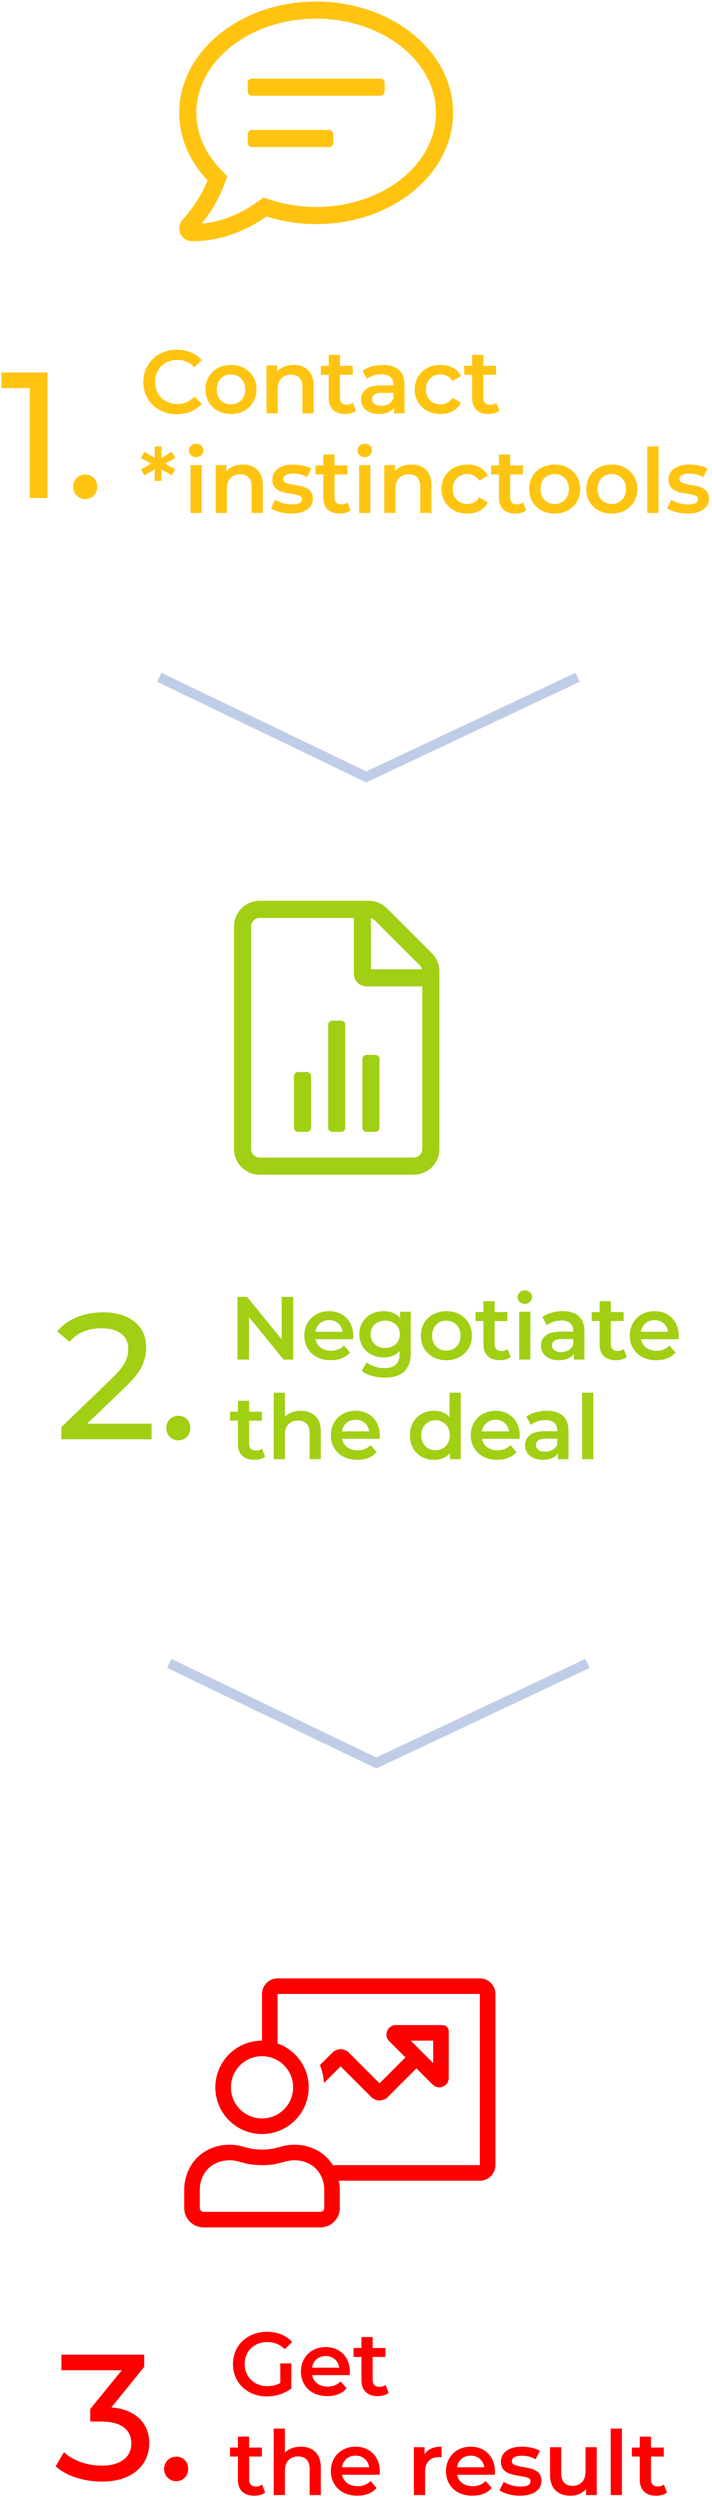
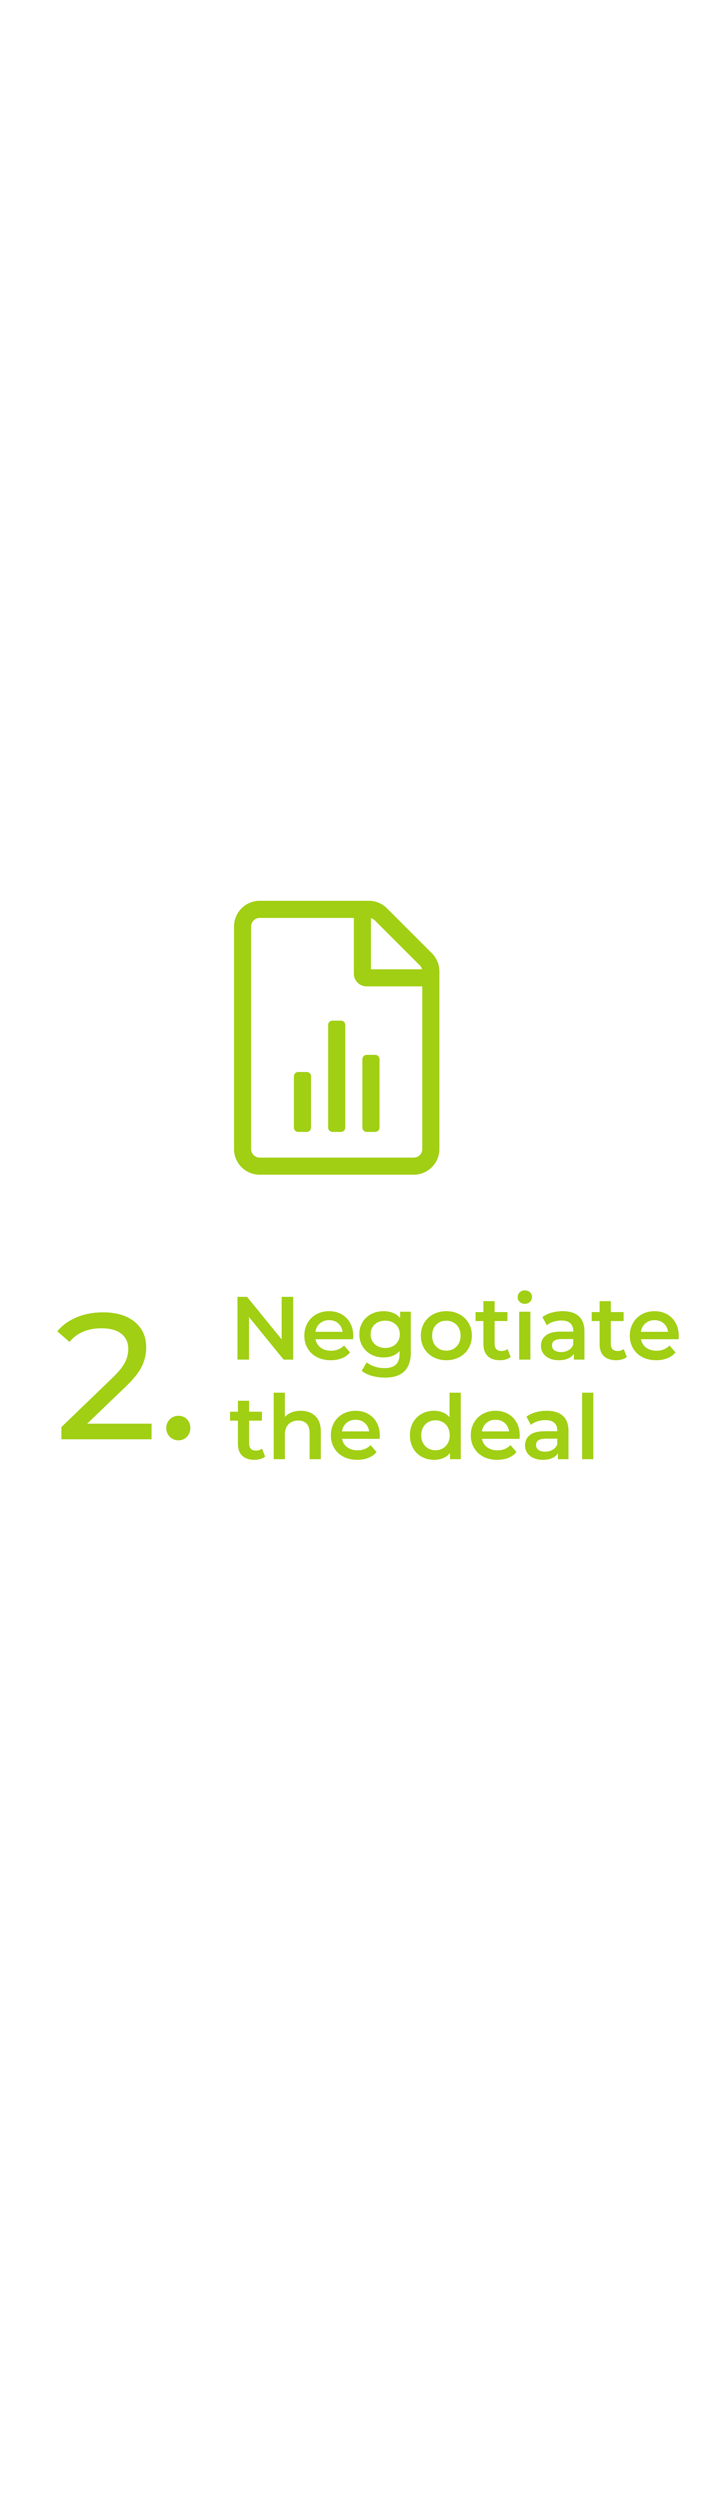
<svg xmlns="http://www.w3.org/2000/svg" viewBox="0 0 143 502">
  <g fill="none" fill-rule="evenodd">
    <g fill="#FFC411" fill-rule="nonzero">
-       <path d="M35.524 83.18c-1.272 0-2.421-.279-3.447-.837a6.17 6.17 0 0 1-2.412-2.313c-.582-.984-.873-2.094-.873-3.33 0-1.236.294-2.346.882-3.33a6.235 6.235 0 0 1 2.421-2.313c1.026-.558 2.175-.837 3.447-.837 1.032 0 1.974.18 2.826.54.852.36 1.572.882 2.16 1.566l-1.512 1.422c-.912-.984-2.034-1.476-3.366-1.476-.864 0-1.638.189-2.322.567a4.085 4.085 0 0 0-1.602 1.575c-.384.672-.576 1.434-.576 2.286 0 .852.192 1.614.576 2.286a4.085 4.085 0 0 0 1.602 1.575c.684.378 1.458.567 2.322.567 1.332 0 2.454-.498 3.366-1.494l1.512 1.44a5.749 5.749 0 0 1-2.169 1.566c-.858.36-1.803.54-2.835.54ZM46.38 83.126c-.972 0-1.848-.21-2.628-.63a4.594 4.594 0 0 1-1.827-1.755c-.438-.75-.657-1.599-.657-2.547 0-.948.219-1.794.657-2.538a4.612 4.612 0 0 1 1.827-1.746c.78-.42 1.656-.63 2.628-.63.984 0 1.866.21 2.646.63a4.612 4.612 0 0 1 1.827 1.746c.438.744.657 1.59.657 2.538 0 .948-.22 1.797-.657 2.547a4.594 4.594 0 0 1-1.827 1.755c-.78.42-1.662.63-2.646.63Zm0-1.926c.828 0 1.512-.276 2.052-.828.54-.552.81-1.278.81-2.178 0-.9-.27-1.626-.81-2.178s-1.224-.828-2.052-.828c-.828 0-1.51.276-2.043.828-.534.552-.801 1.278-.801 2.178 0 .9.267 1.626.8 2.178.535.552 1.216.828 2.044.828ZM58.982 73.28c1.212 0 2.184.354 2.916 1.062.732.708 1.098 1.758 1.098 3.15V83h-2.25v-5.22c0-.84-.198-1.473-.594-1.899-.396-.426-.96-.639-1.692-.639-.828 0-1.482.249-1.962.747s-.72 1.215-.72 2.151V83h-2.25v-9.612h2.142v1.242c.372-.444.84-.78 1.404-1.008.564-.228 1.2-.342 1.908-.342ZM71.494 82.478a2.649 2.649 0 0 1-.963.486 4.337 4.337 0 0 1-1.197.162c-1.056 0-1.872-.276-2.448-.828-.576-.552-.864-1.356-.864-2.412V75.26h-1.584v-1.8h1.584v-2.196h2.25v2.196h2.574v1.8h-2.574v4.572c0 .468.114.825.342 1.071.228.246.558.369.99.369.504 0 .924-.132 1.26-.396l.63 1.602ZM76.878 73.28c1.416 0 2.499.339 3.249 1.017.75.678 1.125 1.701 1.125 3.069V83h-2.124v-1.17c-.276.42-.67.741-1.18.963-.51.222-1.124.333-1.844.333s-1.35-.123-1.89-.369c-.54-.246-.957-.588-1.251-1.026a2.604 2.604 0 0 1-.441-1.485c0-.864.32-1.557.963-2.079.642-.522 1.653-.783 3.033-.783h2.484v-.144c0-.672-.201-1.188-.603-1.548-.402-.36-1-.54-1.791-.54a5.17 5.17 0 0 0-1.593.252 3.913 3.913 0 0 0-1.323.702l-.882-1.638c.504-.384 1.11-.678 1.818-.882a8.089 8.089 0 0 1 2.25-.306Zm-.306 8.208c.564 0 1.065-.129 1.503-.387.438-.258.747-.627.927-1.107v-1.116H76.68c-1.296 0-1.944.426-1.944 1.278 0 .408.162.732.486.972.324.24.774.36 1.35.36ZM88.49 83.126c-.997 0-1.89-.21-2.683-.63a4.626 4.626 0 0 1-1.854-1.755c-.444-.75-.666-1.599-.666-2.547 0-.948.222-1.794.666-2.538a4.66 4.66 0 0 1 1.845-1.746c.786-.42 1.683-.63 2.691-.63.948 0 1.78.192 2.493.576a3.737 3.737 0 0 1 1.611 1.656l-1.728 1.008a2.745 2.745 0 0 0-1.035-.999 2.83 2.83 0 0 0-1.359-.333c-.84 0-1.536.273-2.088.819-.552.546-.828 1.275-.828 2.187 0 .912.273 1.641.82 2.187.545.546 1.244.819 2.096.819a2.83 2.83 0 0 0 1.36-.333 2.745 2.745 0 0 0 1.034-.999l1.728 1.008a3.895 3.895 0 0 1-1.629 1.665c-.714.39-1.539.585-2.475.585ZM100.3 82.478a2.649 2.649 0 0 1-.964.486 4.337 4.337 0 0 1-1.197.162c-1.056 0-1.872-.276-2.448-.828-.576-.552-.864-1.356-.864-2.412V75.26h-1.584v-1.8h1.584v-2.196h2.25v2.196h2.574v1.8h-2.574v4.572c0 .468.114.825.342 1.071.228.246.558.369.99.369.504 0 .924-.132 1.26-.396l.63 1.602ZM33.148 93.1l2.052 1.134-.702 1.224-2.088-1.224.018 2.322H31.06l.018-2.304-2.07 1.206-.72-1.224 2.07-1.134-2.07-1.134.72-1.242 2.07 1.224-.018-2.304h1.368l-.018 2.322 2.088-1.242.702 1.242zM38.262 93.388h2.25V103h-2.25v-9.612Zm1.134-1.584c-.408 0-.75-.129-1.026-.387a1.264 1.264 0 0 1-.414-.963c0-.384.138-.705.414-.963a1.445 1.445 0 0 1 1.026-.387c.408 0 .75.123 1.026.369s.414.555.414.927c0 .396-.135.729-.405.999s-.615.405-1.035.405ZM48.776 93.28c1.212 0 2.184.354 2.916 1.062.732.708 1.098 1.758 1.098 3.15V103h-2.25v-5.22c0-.84-.198-1.473-.594-1.899-.396-.426-.96-.639-1.692-.639-.828 0-1.482.249-1.962.747s-.72 1.215-.72 2.151V103h-2.25v-9.612h2.142v1.242c.372-.444.84-.78 1.404-1.008.564-.228 1.2-.342 1.908-.342ZM58.48 103.126c-.78 0-1.542-.102-2.286-.306-.744-.204-1.338-.462-1.782-.774l.864-1.71c.432.288.95.519 1.557.693a6.469 6.469 0 0 0 1.79.261c1.345 0 2.017-.354 2.017-1.062 0-.336-.171-.57-.513-.702-.342-.132-.891-.258-1.647-.378-.792-.12-1.437-.258-1.935-.414a2.97 2.97 0 0 1-1.296-.819c-.366-.39-.55-.933-.55-1.629 0-.912.382-1.641 1.144-2.187.762-.546 1.79-.819 3.087-.819.66 0 1.32.075 1.98.225.66.15 1.2.351 1.62.603l-.864 1.71c-.816-.48-1.734-.72-2.754-.72-.66 0-1.161.099-1.503.297-.342.198-.513.459-.513.783 0 .36.183.615.549.765.366.15.933.291 1.7.423.769.12 1.399.258 1.89.414.493.156.916.42 1.27.792.354.372.53.9.53 1.584 0 .9-.39 1.62-1.17 2.16-.78.54-1.841.81-3.185.81ZM70.416 102.478a2.649 2.649 0 0 1-.963.486 4.337 4.337 0 0 1-1.197.162c-1.056 0-1.872-.276-2.448-.828-.576-.552-.864-1.356-.864-2.412V95.26H63.36v-1.8h1.584v-2.196h2.25v2.196h2.574v1.8h-2.574v4.572c0 .468.114.825.342 1.071.228.246.558.369.99.369.504 0 .924-.132 1.26-.396l.63 1.602ZM72.127 93.388h2.25V103h-2.25v-9.612Zm1.134-1.584c-.408 0-.75-.129-1.026-.387a1.264 1.264 0 0 1-.414-.963c0-.384.138-.705.414-.963a1.445 1.445 0 0 1 1.026-.387c.408 0 .75.123 1.026.369s.414.555.414.927c0 .396-.135.729-.405.999s-.615.405-1.035.405ZM82.641 93.28c1.212 0 2.184.354 2.916 1.062.732.708 1.098 1.758 1.098 3.15V103h-2.25v-5.22c0-.84-.198-1.473-.594-1.899-.396-.426-.96-.639-1.692-.639-.828 0-1.482.249-1.962.747s-.72 1.215-.72 2.151V103h-2.25v-9.612h2.142v1.242c.372-.444.84-.78 1.404-1.008.564-.228 1.2-.342 1.908-.342ZM93.875 103.126c-.996 0-1.89-.21-2.682-.63a4.626 4.626 0 0 1-1.854-1.755c-.444-.75-.666-1.599-.666-2.547 0-.948.222-1.794.666-2.538a4.66 4.66 0 0 1 1.845-1.746c.786-.42 1.683-.63 2.691-.63.948 0 1.78.192 2.493.576a3.737 3.737 0 0 1 1.611 1.656l-1.728 1.008a2.745 2.745 0 0 0-1.035-.999 2.83 2.83 0 0 0-1.359-.333c-.84 0-1.536.273-2.088.819-.552.546-.828 1.275-.828 2.187 0 .912.273 1.641.82 2.187.545.546 1.244.819 2.096.819a2.83 2.83 0 0 0 1.36-.333 2.745 2.745 0 0 0 1.034-.999l1.728 1.008a3.895 3.895 0 0 1-1.629 1.665c-.714.39-1.539.585-2.475.585ZM105.685 102.478a2.649 2.649 0 0 1-.963.486 4.337 4.337 0 0 1-1.197.162c-1.056 0-1.872-.276-2.448-.828-.576-.552-.864-1.356-.864-2.412V95.26H98.63v-1.8h1.584v-2.196h2.25v2.196h2.574v1.8h-2.574v4.572c0 .468.114.825.342 1.071.228.246.558.369.99.369.504 0 .924-.132 1.26-.396l.63 1.602ZM111.393 103.126c-.972 0-1.848-.21-2.628-.63a4.594 4.594 0 0 1-1.827-1.755c-.438-.75-.657-1.599-.657-2.547 0-.948.22-1.794.657-2.538a4.612 4.612 0 0 1 1.827-1.746c.78-.42 1.656-.63 2.628-.63.984 0 1.866.21 2.646.63a4.612 4.612 0 0 1 1.827 1.746c.438.744.657 1.59.657 2.538 0 .948-.219 1.797-.657 2.547a4.594 4.594 0 0 1-1.827 1.755c-.78.42-1.662.63-2.646.63Zm0-1.926c.828 0 1.512-.276 2.052-.828.54-.552.81-1.278.81-2.178 0-.9-.27-1.626-.81-2.178s-1.224-.828-2.052-.828c-.828 0-1.509.276-2.043.828-.534.552-.8 1.278-.8 2.178 0 .9.266 1.626.8 2.178s1.215.828 2.043.828ZM122.86 103.126c-.971 0-1.847-.21-2.627-.63a4.594 4.594 0 0 1-1.827-1.755c-.438-.75-.657-1.599-.657-2.547 0-.948.219-1.794.657-2.538a4.612 4.612 0 0 1 1.827-1.746c.78-.42 1.656-.63 2.628-.63.984 0 1.866.21 2.646.63a4.612 4.612 0 0 1 1.827 1.746c.438.744.657 1.59.657 2.538 0 .948-.22 1.797-.657 2.547a4.594 4.594 0 0 1-1.827 1.755c-.78.42-1.662.63-2.646.63Zm0-1.926c.829 0 1.513-.276 2.053-.828.54-.552.81-1.278.81-2.178 0-.9-.27-1.626-.81-2.178s-1.224-.828-2.052-.828c-.828 0-1.51.276-2.043.828-.534.552-.801 1.278-.801 2.178 0 .9.267 1.626.8 2.178.535.552 1.216.828 2.044.828ZM130.009 89.644h2.25V103h-2.25zM138.039 103.126c-.78 0-1.542-.102-2.286-.306-.744-.204-1.338-.462-1.782-.774l.864-1.71c.432.288.95.519 1.557.693a6.469 6.469 0 0 0 1.79.261c1.345 0 2.017-.354 2.017-1.062 0-.336-.171-.57-.513-.702-.342-.132-.891-.258-1.647-.378-.792-.12-1.437-.258-1.935-.414a2.97 2.97 0 0 1-1.296-.819c-.366-.39-.55-.933-.55-1.629 0-.912.382-1.641 1.144-2.187.762-.546 1.79-.819 3.087-.819.66 0 1.32.075 1.98.225.66.15 1.2.351 1.62.603l-.864 1.71c-.816-.48-1.734-.72-2.754-.72-.66 0-1.161.099-1.503.297-.342.198-.513.459-.513.783 0 .36.183.615.549.765.366.15.933.291 1.7.423.769.12 1.399.258 1.89.414.493.156.916.42 1.27.792.354.372.53.9.53 1.584 0 .9-.39 1.62-1.17 2.16-.78.54-1.841.81-3.185.81ZM66.078 26.094H50.61a.862.862 0 0 0-.859.86v1.718c0 .473.387.86.86.86h15.468c.473 0 .86-.387.86-.86v-1.719a.862.862 0 0 0-.86-.86ZM76.391 15.78H50.609a.862.862 0 0 0-.859.86v1.718c0 .473.387.86.86.86h25.78c.473 0 .86-.387.86-.86v-1.718a.862.862 0 0 0-.86-.86ZM63.5.313c-15.19 0-27.5 10-27.5 22.343 0 5.114 2.138 9.797 5.683 13.568-1.601 4.232-4.931 7.82-4.985 7.863a2.578 2.578 0 0 0 1.88 4.35c6.607 0 11.816-2.76 14.942-4.973A33.18 33.18 0 0 0 63.5 45C78.69 45 91 35 91 22.656 91 10.314 78.69.313 63.5.313Zm0 41.25a29.63 29.63 0 0 1-8.938-1.375l-1.632-.516-1.397.988c-2.47 1.751-6.284 3.792-11.021 4.254 1.289-1.622 3.2-4.34 4.382-7.477l.763-2.008-1.471-1.569c-3.105-3.287-4.749-7.165-4.749-11.204 0-10.42 10.796-18.906 24.063-18.906s24.062 8.486 24.062 18.906c0 10.42-10.795 18.907-24.062 18.907ZM9.54 74.8V100H5.976V77.932H.288V74.8zM17.14 100.216a2.387 2.387 0 0 1-1.728-.702c-.48-.468-.72-1.062-.72-1.782 0-.696.24-1.278.72-1.746a2.387 2.387 0 0 1 1.728-.702c.672 0 1.236.228 1.692.684.456.456.684 1.044.684 1.764s-.234 1.314-.702 1.782a2.285 2.285 0 0 1-1.674.702Z" />
-     </g>
-     <path stroke="#809CD0" stroke-width="2" d="m116 136-42.434 20L32 136M118 334l-42.434 20L34 334" opacity=".5" />
+       </g>
    <g fill="#A0CF13" fill-rule="nonzero">
      <path d="M58.888 260.4V273h-1.926l-6.948-8.532V273h-2.322v-12.6h1.926l6.948 8.532V260.4zM70.95 268.248c0 .156-.012.378-.036.666h-7.542c.132.708.477 1.269 1.035 1.683.558.414 1.25.621 2.079.621 1.056 0 1.926-.348 2.61-1.044l1.206 1.386a4.063 4.063 0 0 1-1.638 1.17c-.66.264-1.404.396-2.232.396-1.056 0-1.986-.21-2.79-.63a4.537 4.537 0 0 1-1.863-1.755c-.438-.75-.657-1.599-.657-2.547 0-.936.213-1.779.639-2.529a4.533 4.533 0 0 1 1.773-1.755c.756-.42 1.608-.63 2.556-.63.936 0 1.773.207 2.51.621a4.398 4.398 0 0 1 1.729 1.746c.414.75.62 1.617.62 2.601Zm-4.86-3.168c-.72 0-1.33.213-1.827.639-.498.426-.801.993-.91 1.701h5.455c-.096-.696-.39-1.26-.882-1.692-.492-.432-1.104-.648-1.836-.648ZM82.508 263.388v8.154c0 3.384-1.728 5.076-5.184 5.076a9.62 9.62 0 0 1-2.628-.351c-.828-.234-1.512-.573-2.052-1.017l1.008-1.692c.42.348.95.627 1.593.837.642.21 1.293.315 1.953.315 1.056 0 1.83-.24 2.322-.72s.738-1.212.738-2.196v-.504c-.384.42-.852.738-1.404.954a4.948 4.948 0 0 1-1.818.324c-.912 0-1.737-.195-2.475-.585a4.395 4.395 0 0 1-1.746-1.647c-.426-.708-.64-1.518-.64-2.43 0-.912.214-1.719.64-2.421a4.351 4.351 0 0 1 1.746-1.629c.738-.384 1.563-.576 2.475-.576.696 0 1.329.114 1.899.342.57.228 1.047.576 1.43 1.044v-1.278h2.143Zm-5.13 7.272c.852 0 1.55-.255 2.097-.765.546-.51.819-1.173.819-1.989 0-.804-.273-1.458-.82-1.962-.545-.504-1.244-.756-2.096-.756-.864 0-1.57.252-2.115.756-.546.504-.82 1.158-.82 1.962 0 .816.274 1.479.82 1.989.546.51 1.25.765 2.115.765ZM89.638 273.126c-.972 0-1.848-.21-2.628-.63a4.594 4.594 0 0 1-1.827-1.755c-.438-.75-.657-1.599-.657-2.547 0-.948.219-1.794.657-2.538a4.612 4.612 0 0 1 1.827-1.746c.78-.42 1.656-.63 2.628-.63.984 0 1.866.21 2.646.63a4.612 4.612 0 0 1 1.827 1.746c.438.744.657 1.59.657 2.538 0 .948-.22 1.797-.657 2.547a4.594 4.594 0 0 1-1.827 1.755c-.78.42-1.662.63-2.646.63Zm0-1.926c.828 0 1.512-.276 2.052-.828.54-.552.81-1.278.81-2.178 0-.9-.27-1.626-.81-2.178s-1.224-.828-2.052-.828c-.828 0-1.51.276-2.043.828-.534.552-.801 1.278-.801 2.178 0 .9.267 1.626.8 2.178.535.552 1.216.828 2.044.828ZM102.564 272.478a2.649 2.649 0 0 1-.963.486 4.337 4.337 0 0 1-1.197.162c-1.056 0-1.872-.276-2.448-.828-.576-.552-.864-1.356-.864-2.412v-4.626h-1.584v-1.8h1.584v-2.196h2.25v2.196h2.574v1.8h-2.574v4.572c0 .468.114.825.342 1.071.228.246.558.369.99.369.504 0 .924-.132 1.26-.396l.63 1.602ZM104.275 263.388h2.25V273h-2.25v-9.612Zm1.134-1.584c-.408 0-.75-.129-1.026-.387a1.264 1.264 0 0 1-.414-.963c0-.384.138-.705.414-.963a1.445 1.445 0 0 1 1.026-.387c.408 0 .75.123 1.026.369s.414.555.414.927c0 .396-.135.729-.405.999s-.615.405-1.035.405ZM113.007 263.28c1.416 0 2.5.339 3.25 1.017.75.678 1.124 1.701 1.124 3.069V273h-2.124v-1.17c-.276.42-.669.741-1.179.963-.51.222-1.125.333-1.845.333s-1.35-.123-1.89-.369c-.54-.246-.957-.588-1.25-1.026a2.604 2.604 0 0 1-.442-1.485c0-.864.321-1.557.963-2.079.642-.522 1.653-.783 3.033-.783h2.484v-.144c0-.672-.2-1.188-.603-1.548-.402-.36-.999-.54-1.79-.54a5.17 5.17 0 0 0-1.594.252 3.913 3.913 0 0 0-1.323.702l-.882-1.638c.504-.384 1.11-.678 1.818-.882a8.089 8.089 0 0 1 2.25-.306Zm-.306 8.208c.564 0 1.065-.129 1.503-.387.438-.258.747-.627.927-1.107v-1.116h-2.322c-1.296 0-1.944.426-1.944 1.278 0 .408.162.732.486.972.324.24.774.36 1.35.36ZM125.897 272.478a2.649 2.649 0 0 1-.963.486 4.337 4.337 0 0 1-1.197.162c-1.056 0-1.872-.276-2.448-.828-.576-.552-.864-1.356-.864-2.412v-4.626h-1.584v-1.8h1.584v-2.196h2.25v2.196h2.574v1.8h-2.574v4.572c0 .468.114.825.342 1.071.228.246.558.369.99.369.504 0 .924-.132 1.26-.396l.63 1.602ZM136.321 268.248c0 .156-.012.378-.036.666h-7.542c.132.708.477 1.269 1.035 1.683.558.414 1.251.621 2.08.621 1.055 0 1.925-.348 2.61-1.044l1.205 1.386a4.063 4.063 0 0 1-1.638 1.17c-.66.264-1.404.396-2.232.396-1.056 0-1.986-.21-2.79-.63a4.537 4.537 0 0 1-1.863-1.755c-.438-.75-.657-1.599-.657-2.547 0-.936.213-1.779.64-2.529a4.533 4.533 0 0 1 1.772-1.755c.756-.42 1.608-.63 2.556-.63.936 0 1.773.207 2.511.621a4.398 4.398 0 0 1 1.728 1.746c.414.75.621 1.617.621 2.601Zm-4.86-3.168c-.72 0-1.329.213-1.827.639-.498.426-.8.993-.909 1.701h5.454c-.096-.696-.39-1.26-.882-1.692-.492-.432-1.104-.648-1.836-.648ZM53.254 292.478a2.649 2.649 0 0 1-.963.486 4.337 4.337 0 0 1-1.197.162c-1.056 0-1.872-.276-2.448-.828-.576-.552-.864-1.356-.864-2.412v-4.626h-1.584v-1.8h1.584v-2.196h2.25v2.196h2.574v1.8h-2.574v4.572c0 .468.114.825.342 1.071.228.246.558.369.99.369.504 0 .924-.132 1.26-.396l.63 1.602ZM60.42 283.28c1.212 0 2.184.354 2.916 1.062.732.708 1.098 1.758 1.098 3.15V293h-2.25v-5.22c0-.84-.198-1.473-.594-1.899-.396-.426-.96-.639-1.692-.639-.828 0-1.482.249-1.962.747s-.72 1.215-.72 2.151V293h-2.25v-13.356h2.25v4.86a3.66 3.66 0 0 1 1.377-.909 5.054 5.054 0 0 1 1.827-.315ZM76.28 288.248c0 .156-.012.378-.036.666h-7.542c.132.708.477 1.269 1.035 1.683.558.414 1.25.621 2.079.621 1.056 0 1.926-.348 2.61-1.044l1.206 1.386a4.063 4.063 0 0 1-1.638 1.17c-.66.264-1.404.396-2.232.396-1.056 0-1.986-.21-2.79-.63a4.537 4.537 0 0 1-1.863-1.755c-.438-.75-.657-1.599-.657-2.547 0-.936.213-1.779.639-2.529a4.533 4.533 0 0 1 1.773-1.755c.756-.42 1.608-.63 2.556-.63.936 0 1.773.207 2.51.621a4.398 4.398 0 0 1 1.729 1.746c.414.75.62 1.617.62 2.601Zm-4.86-3.168c-.72 0-1.33.213-1.827.639-.498.426-.801.993-.91 1.701h5.455c-.096-.696-.39-1.26-.882-1.692-.492-.432-1.104-.648-1.836-.648ZM92.538 279.644V293h-2.16v-1.242A3.481 3.481 0 0 1 89 292.784a4.65 4.65 0 0 1-1.81.342c-.923 0-1.754-.204-2.492-.612a4.397 4.397 0 0 1-1.737-1.737c-.42-.75-.63-1.611-.63-2.583 0-.972.21-1.83.63-2.574.42-.744.999-1.32 1.737-1.728.738-.408 1.569-.612 2.493-.612a4.57 4.57 0 0 1 1.746.324c.528.216.978.54 1.35.972v-4.932h2.25ZM87.462 291.2c.54 0 1.026-.123 1.458-.369a2.667 2.667 0 0 0 1.026-1.053c.252-.456.378-.984.378-1.584 0-.6-.126-1.128-.378-1.584a2.667 2.667 0 0 0-1.026-1.053 2.894 2.894 0 0 0-1.458-.369c-.54 0-1.026.123-1.458.369a2.667 2.667 0 0 0-1.026 1.053c-.252.456-.378.984-.378 1.584 0 .6.126 1.128.378 1.584.252.456.594.807 1.026 1.053.432.246.918.369 1.458.369ZM104.383 288.248c0 .156-.012.378-.036.666h-7.542c.132.708.477 1.269 1.035 1.683.558.414 1.251.621 2.08.621 1.055 0 1.925-.348 2.61-1.044l1.205 1.386a4.063 4.063 0 0 1-1.638 1.17c-.66.264-1.404.396-2.232.396-1.056 0-1.986-.21-2.79-.63a4.537 4.537 0 0 1-1.863-1.755c-.438-.75-.657-1.599-.657-2.547 0-.936.213-1.779.64-2.529a4.533 4.533 0 0 1 1.772-1.755c.756-.42 1.608-.63 2.556-.63.936 0 1.773.207 2.511.621a4.398 4.398 0 0 1 1.728 1.746c.414.75.621 1.617.621 2.601Zm-4.86-3.168c-.72 0-1.329.213-1.827.639-.498.426-.8.993-.909 1.701h5.454c-.096-.696-.39-1.26-.882-1.692-.492-.432-1.104-.648-1.836-.648ZM109.803 283.28c1.416 0 2.5.339 3.25 1.017.75.678 1.124 1.701 1.124 3.069V293h-2.124v-1.17c-.276.42-.669.741-1.179.963-.51.222-1.125.333-1.845.333s-1.35-.123-1.89-.369c-.54-.246-.957-.588-1.25-1.026a2.604 2.604 0 0 1-.442-1.485c0-.864.321-1.557.963-2.079.642-.522 1.653-.783 3.033-.783h2.484v-.144c0-.672-.2-1.188-.603-1.548-.402-.36-.999-.54-1.79-.54a5.17 5.17 0 0 0-1.594.252 3.913 3.913 0 0 0-1.323.702l-.882-1.638c.504-.384 1.11-.678 1.818-.882a8.089 8.089 0 0 1 2.25-.306Zm-.306 8.208c.564 0 1.065-.129 1.503-.387.438-.258.747-.627.927-1.107v-1.116h-2.322c-1.296 0-1.944.426-1.944 1.278 0 .408.162.732.486.972.324.24.774.36 1.35.36ZM116.915 279.644h2.25V293h-2.25zM61.61 215.25h-1.72a.862.862 0 0 0-.859.86v10.312c0 .473.387.86.86.86h1.718c.473 0 .86-.387.86-.86v-10.313a.862.862 0 0 0-.86-.859Zm6.874-10.312h-1.718a.862.862 0 0 0-.86.859v20.625c0 .473.387.86.86.86h1.718c.473 0 .86-.387.86-.86v-20.625a.862.862 0 0 0-.86-.86Zm4.297 7.734v13.75c0 .473.387.86.86.86h1.718c.473 0 .86-.387.86-.86v-13.75a.862.862 0 0 0-.86-.86h-1.718a.862.862 0 0 0-.86.86ZM86.735 191.4l-9.01-9.01a5.156 5.156 0 0 0-3.64-1.515h-21.93A5.173 5.173 0 0 0 47 186.041v44.679a5.157 5.157 0 0 0 5.155 5.155h30.94a5.157 5.157 0 0 0 5.155-5.155v-35.668a5.18 5.18 0 0 0-1.515-3.652Zm-12.232-7.024c.3.075.57.226.795.451l9.01 9.01c.226.226.377.495.452.796H74.503v-10.257Zm10.31 46.344c0 .945-.773 1.719-1.718 1.719h-30.94a1.724 1.724 0 0 1-1.719-1.72v-44.678c0-.945.774-1.728 1.72-1.728h18.91v11.179c0 1.429 1.15 2.57 2.578 2.57h11.17v32.658ZM30.44 285.868V289H12.332v-2.448l10.26-9.9c1.248-1.2 2.088-2.238 2.52-3.114.432-.876.648-1.758.648-2.646 0-1.32-.462-2.346-1.386-3.078-.924-.732-2.25-1.098-3.978-1.098-2.784 0-4.932.912-6.444 2.736l-2.448-2.124c.984-1.2 2.274-2.136 3.87-2.808 1.596-.672 3.378-1.008 5.346-1.008 2.64 0 4.74.63 6.3 1.89 1.56 1.26 2.34 2.97 2.34 5.13a8.708 8.708 0 0 1-.864 3.816c-.576 1.2-1.668 2.568-3.276 4.104l-7.704 7.416H30.44ZM35.844 289.216a2.387 2.387 0 0 1-1.728-.702c-.48-.468-.72-1.062-.72-1.782 0-.696.24-1.278.72-1.746a2.387 2.387 0 0 1 1.728-.702c.672 0 1.236.228 1.692.684.456.456.684 1.044.684 1.764s-.234 1.314-.702 1.782a2.285 2.285 0 0 1-1.674.702Z" />
    </g>
    <g fill="red" fill-rule="nonzero">
-       <path d="M56.296 474.556h2.214v5.022a7.04 7.04 0 0 1-2.268 1.188 8.702 8.702 0 0 1-2.664.414c-1.284 0-2.442-.279-3.474-.837a6.218 6.218 0 0 1-2.43-2.313c-.588-.984-.882-2.094-.882-3.33 0-1.236.294-2.346.882-3.33a6.202 6.202 0 0 1 2.439-2.313c1.038-.558 2.205-.837 3.501-.837 1.056 0 2.016.174 2.88.522.864.348 1.59.858 2.178 1.53l-1.476 1.44c-.96-.96-2.118-1.44-3.474-1.44-.888 0-1.677.186-2.367.558-.69.372-1.23.894-1.62 1.566-.39.672-.585 1.44-.585 2.304 0 .84.195 1.596.585 2.268.39.672.93 1.2 1.62 1.584.69.384 1.473.576 2.349.576.984 0 1.848-.216 2.592-.648v-3.924ZM70.266 476.248c0 .156-.012.378-.036.666h-7.542c.132.708.477 1.269 1.035 1.683.558.414 1.25.621 2.079.621 1.056 0 1.926-.348 2.61-1.044l1.206 1.386a4.063 4.063 0 0 1-1.638 1.17c-.66.264-1.404.396-2.232.396-1.056 0-1.986-.21-2.79-.63a4.537 4.537 0 0 1-1.863-1.755c-.438-.75-.657-1.599-.657-2.547 0-.936.213-1.779.639-2.529a4.533 4.533 0 0 1 1.773-1.755c.756-.42 1.608-.63 2.556-.63.936 0 1.773.207 2.51.621a4.398 4.398 0 0 1 1.729 1.746c.414.75.62 1.617.62 2.601Zm-4.86-3.168c-.72 0-1.33.213-1.827.639-.498.426-.801.993-.91 1.701h5.455c-.096-.696-.39-1.26-.882-1.692-.492-.432-1.104-.648-1.836-.648ZM78.062 480.478a2.649 2.649 0 0 1-.963.486 4.337 4.337 0 0 1-1.197.162c-1.056 0-1.872-.276-2.448-.828-.576-.552-.864-1.356-.864-2.412v-4.626h-1.584v-1.8h1.584v-2.196h2.25v2.196h2.574v1.8H74.84v4.572c0 .468.114.825.342 1.071.228.246.558.369.99.369.504 0 .924-.132 1.26-.396l.63 1.602ZM53.254 500.478a2.649 2.649 0 0 1-.963.486 4.337 4.337 0 0 1-1.197.162c-1.056 0-1.872-.276-2.448-.828-.576-.552-.864-1.356-.864-2.412v-4.626h-1.584v-1.8h1.584v-2.196h2.25v2.196h2.574v1.8h-2.574v4.572c0 .468.114.825.342 1.071.228.246.558.369.99.369.504 0 .924-.132 1.26-.396l.63 1.602ZM60.42 491.28c1.212 0 2.184.354 2.916 1.062.732.708 1.098 1.758 1.098 3.15V501h-2.25v-5.22c0-.84-.198-1.473-.594-1.899-.396-.426-.96-.639-1.692-.639-.828 0-1.482.249-1.962.747s-.72 1.215-.72 2.151V501h-2.25v-13.356h2.25v4.86a3.66 3.66 0 0 1 1.377-.909 5.054 5.054 0 0 1 1.827-.315ZM76.28 496.248c0 .156-.012.378-.036.666h-7.542c.132.708.477 1.269 1.035 1.683.558.414 1.25.621 2.079.621 1.056 0 1.926-.348 2.61-1.044l1.206 1.386a4.063 4.063 0 0 1-1.638 1.17c-.66.264-1.404.396-2.232.396-1.056 0-1.986-.21-2.79-.63a4.537 4.537 0 0 1-1.863-1.755c-.438-.75-.657-1.599-.657-2.547 0-.936.213-1.779.639-2.529a4.533 4.533 0 0 1 1.773-1.755c.756-.42 1.608-.63 2.556-.63.936 0 1.773.207 2.51.621a4.398 4.398 0 0 1 1.729 1.746c.414.75.62 1.617.62 2.601Zm-4.86-3.168c-.72 0-1.33.213-1.827.639-.498.426-.801.993-.91 1.701h5.455c-.096-.696-.39-1.26-.882-1.692-.492-.432-1.104-.648-1.836-.648ZM85.266 492.792c.648-1.008 1.788-1.512 3.42-1.512v2.142a2.856 2.856 0 0 0-.522-.054c-.876 0-1.56.255-2.052.765s-.738 1.245-.738 2.205V501h-2.25v-9.612h2.142v1.404ZM99.397 496.248c0 .156-.012.378-.036.666H91.82c.132.708.477 1.269 1.035 1.683.558.414 1.251.621 2.08.621 1.055 0 1.925-.348 2.61-1.044l1.205 1.386a4.063 4.063 0 0 1-1.638 1.17c-.66.264-1.404.396-2.232.396-1.056 0-1.986-.21-2.79-.63a4.537 4.537 0 0 1-1.863-1.755c-.438-.75-.657-1.599-.657-2.547 0-.936.213-1.779.64-2.529a4.533 4.533 0 0 1 1.772-1.755c.756-.42 1.608-.63 2.556-.63.936 0 1.773.207 2.511.621a4.398 4.398 0 0 1 1.728 1.746c.414.75.621 1.617.621 2.601Zm-4.86-3.168c-.72 0-1.329.213-1.827.639-.498.426-.8.993-.909 1.701h5.454c-.096-.696-.39-1.26-.882-1.692-.492-.432-1.104-.648-1.836-.648ZM104.385 501.126c-.78 0-1.542-.102-2.286-.306-.744-.204-1.338-.462-1.782-.774l.864-1.71c.432.288.951.519 1.557.693a6.469 6.469 0 0 0 1.791.261c1.344 0 2.016-.354 2.016-1.062 0-.336-.17-.57-.513-.702-.342-.132-.89-.258-1.647-.378-.792-.12-1.437-.258-1.935-.414a2.97 2.97 0 0 1-1.296-.819c-.366-.39-.549-.933-.549-1.629 0-.912.381-1.641 1.143-2.187.762-.546 1.791-.819 3.087-.819.66 0 1.32.075 1.98.225.66.15 1.2.351 1.62.603l-.864 1.71c-.816-.48-1.734-.72-2.754-.72-.66 0-1.16.099-1.503.297-.342.198-.513.459-.513.783 0 .36.183.615.55.765.365.15.932.291 1.7.423.768.12 1.398.258 1.89.414.492.156.915.42 1.27.792.353.372.53.9.53 1.584 0 .9-.39 1.62-1.17 2.16-.78.54-1.842.81-3.186.81ZM119.85 491.388V501h-2.143v-1.224a3.58 3.58 0 0 1-1.35.999 4.343 4.343 0 0 1-1.746.351c-1.284 0-2.295-.357-3.033-1.071s-1.107-1.773-1.107-3.177v-5.49h2.25v5.184c0 .864.195 1.509.585 1.935.39.426.945.639 1.665.639.804 0 1.443-.249 1.917-.747s.711-1.215.711-2.151v-4.86h2.25ZM122.659 487.644h2.25V501h-2.25zM133.965 500.478a2.649 2.649 0 0 1-.963.486 4.337 4.337 0 0 1-1.197.162c-1.056 0-1.872-.276-2.448-.828-.576-.552-.864-1.356-.864-2.412v-4.626h-1.584v-1.8h1.584v-2.196h2.25v2.196h2.574v1.8h-2.574v4.572c0 .468.114.825.342 1.071.228.246.558.369.99.369.504 0 .924-.132 1.26-.396l.63 1.602ZM96.375 397.25H55.75a3.125 3.125 0 0 0-3.125 3.125v9.375A9.375 9.375 0 1 0 62 419.125c0-4.076-2.617-7.51-6.25-8.8v-9.95h40.625v34.375H66.818c-.057-.092-.1-.191-.16-.281-1.685-2.502-4.558-3.82-7.51-3.82-2.714.001-3.396.976-6.523.976-3.122 0-3.804-.975-6.522-.975-2.953 0-5.826 1.317-7.51 3.82A9.326 9.326 0 0 0 37 439.698v3.646a3.906 3.906 0 0 0 3.906 3.906h23.438a3.906 3.906 0 0 0 3.906-3.906v-3.646c0-.626-.082-1.23-.2-1.823h28.325c1.725 0 3.125-1.4 3.125-3.125v-34.375c0-1.725-1.4-3.125-3.125-3.125Zm-37.5 21.875a6.257 6.257 0 0 1-6.25 6.25 6.257 6.257 0 0 1-6.25-6.25 6.257 6.257 0 0 1 6.25-6.25 6.257 6.257 0 0 1 6.25 6.25Zm6.25 24.219c0 .43-.35.781-.781.781H40.906a.782.782 0 0 1-.781-.781v-3.646c0-1.249.366-2.454 1.06-3.483 1.028-1.527 2.866-2.44 4.918-2.44 2.128 0 2.928.975 6.522.975 3.593 0 4.395-.975 6.522-.975 2.051 0 3.89.913 4.918 2.44a6.212 6.212 0 0 1 1.06 3.483v3.646Zm4.943-31.183a2.342 2.342 0 0 0-3.314 0l-2.49 2.49c.446 1.144.713 2.36.802 3.617l3.345-3.345 6.156 6.155a2.331 2.331 0 0 0 1.658.686c.601 0 1.199-.228 1.657-.686l5.758-5.759 3.247 3.246c.386.387.86.56 1.328.56.975 0 1.91-.758 1.91-1.901v-9.334c0-.699-.566-1.265-1.264-1.265h-9.334c-1.69 0-2.537 2.044-1.342 3.24l3.247 3.245-5.207 5.206-6.157-6.155ZM87 409.751v4.509l-4.51-4.51H87ZM22.376 483.384c2.472.24 4.356 1.002 5.652 2.286 1.296 1.284 1.944 2.922 1.944 4.914 0 1.44-.36 2.742-1.08 3.906-.72 1.164-1.794 2.088-3.222 2.772-1.428.684-3.174 1.026-5.238 1.026-1.8 0-3.528-.27-5.184-.81-1.656-.54-3.012-1.29-4.068-2.25l1.656-2.844c.864.816 1.968 1.47 3.312 1.962 1.344.492 2.772.738 4.284.738 1.872 0 3.33-.396 4.374-1.188 1.044-.792 1.566-1.884 1.566-3.276s-.516-2.472-1.548-3.24c-1.032-.768-2.592-1.152-4.68-1.152h-2.016v-2.52l6.336-7.776H12.332V472.8h16.632v2.448l-6.588 8.136ZM35.412 498.216a2.387 2.387 0 0 1-1.728-.702c-.48-.468-.72-1.062-.72-1.782 0-.696.24-1.278.72-1.746a2.387 2.387 0 0 1 1.728-.702c.672 0 1.236.228 1.692.684.456.456.684 1.044.684 1.764s-.234 1.314-.702 1.782a2.285 2.285 0 0 1-1.674.702Z" />
-     </g>
+       </g>
  </g>
</svg>